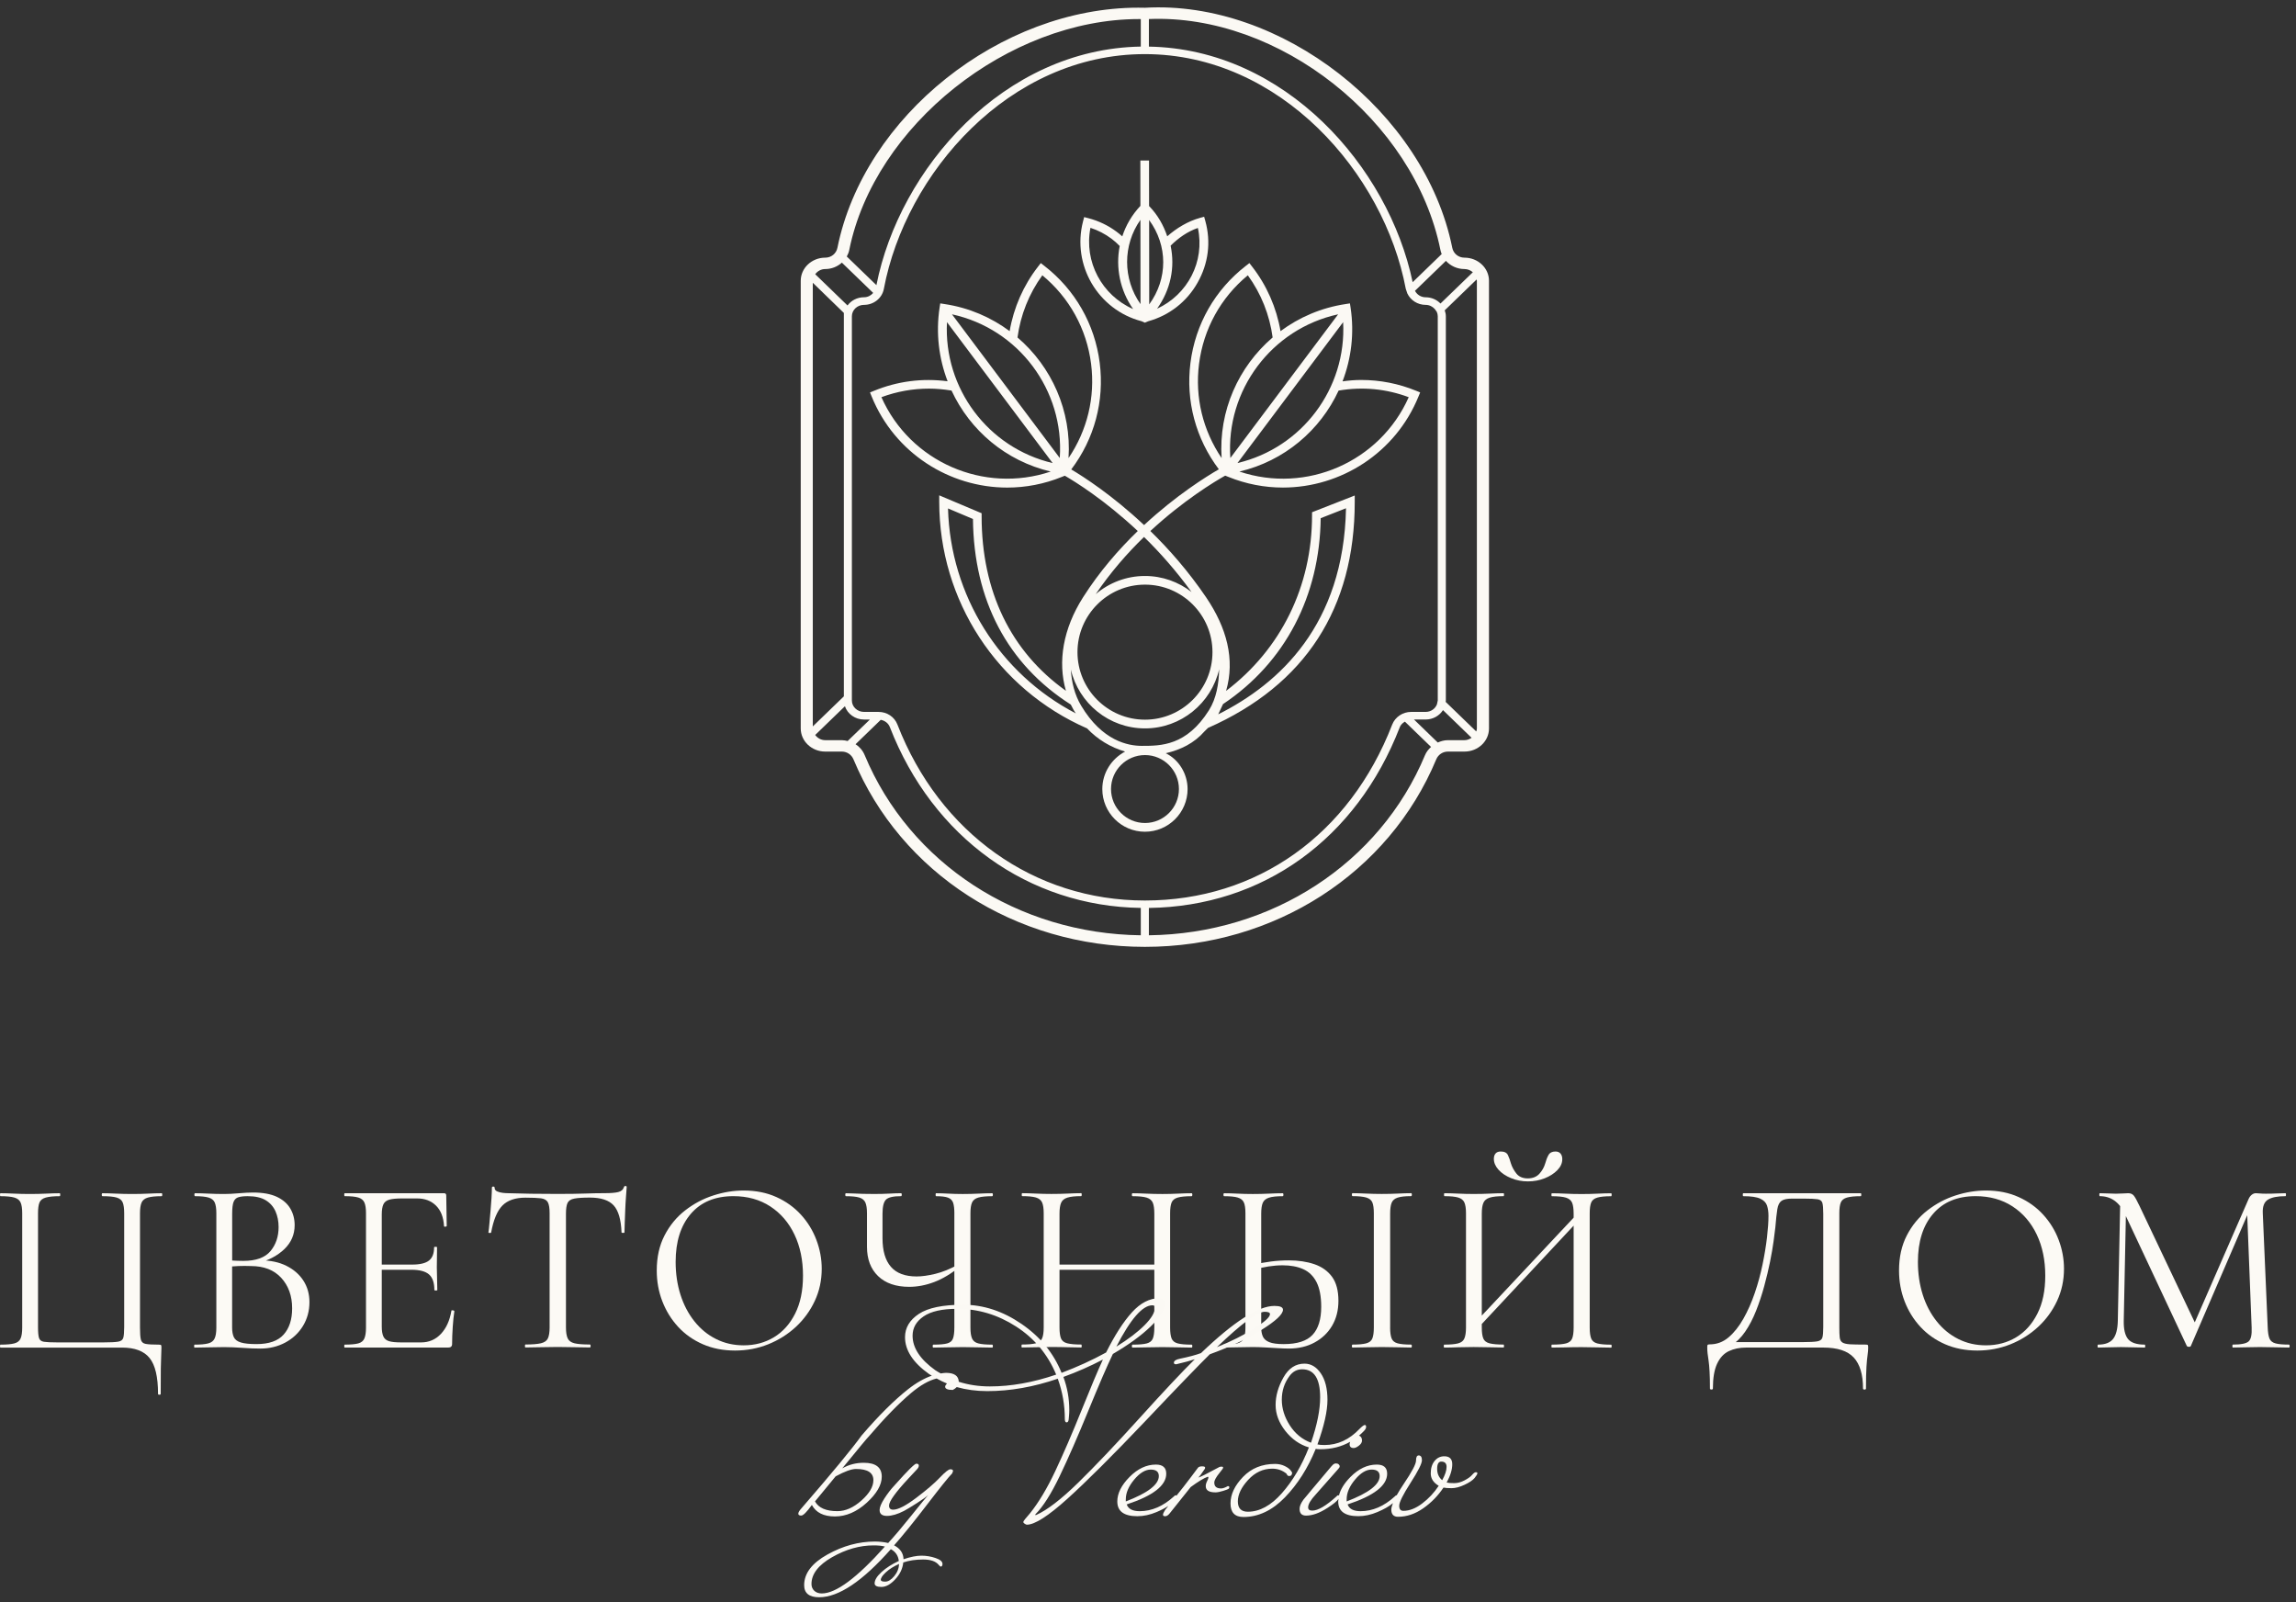
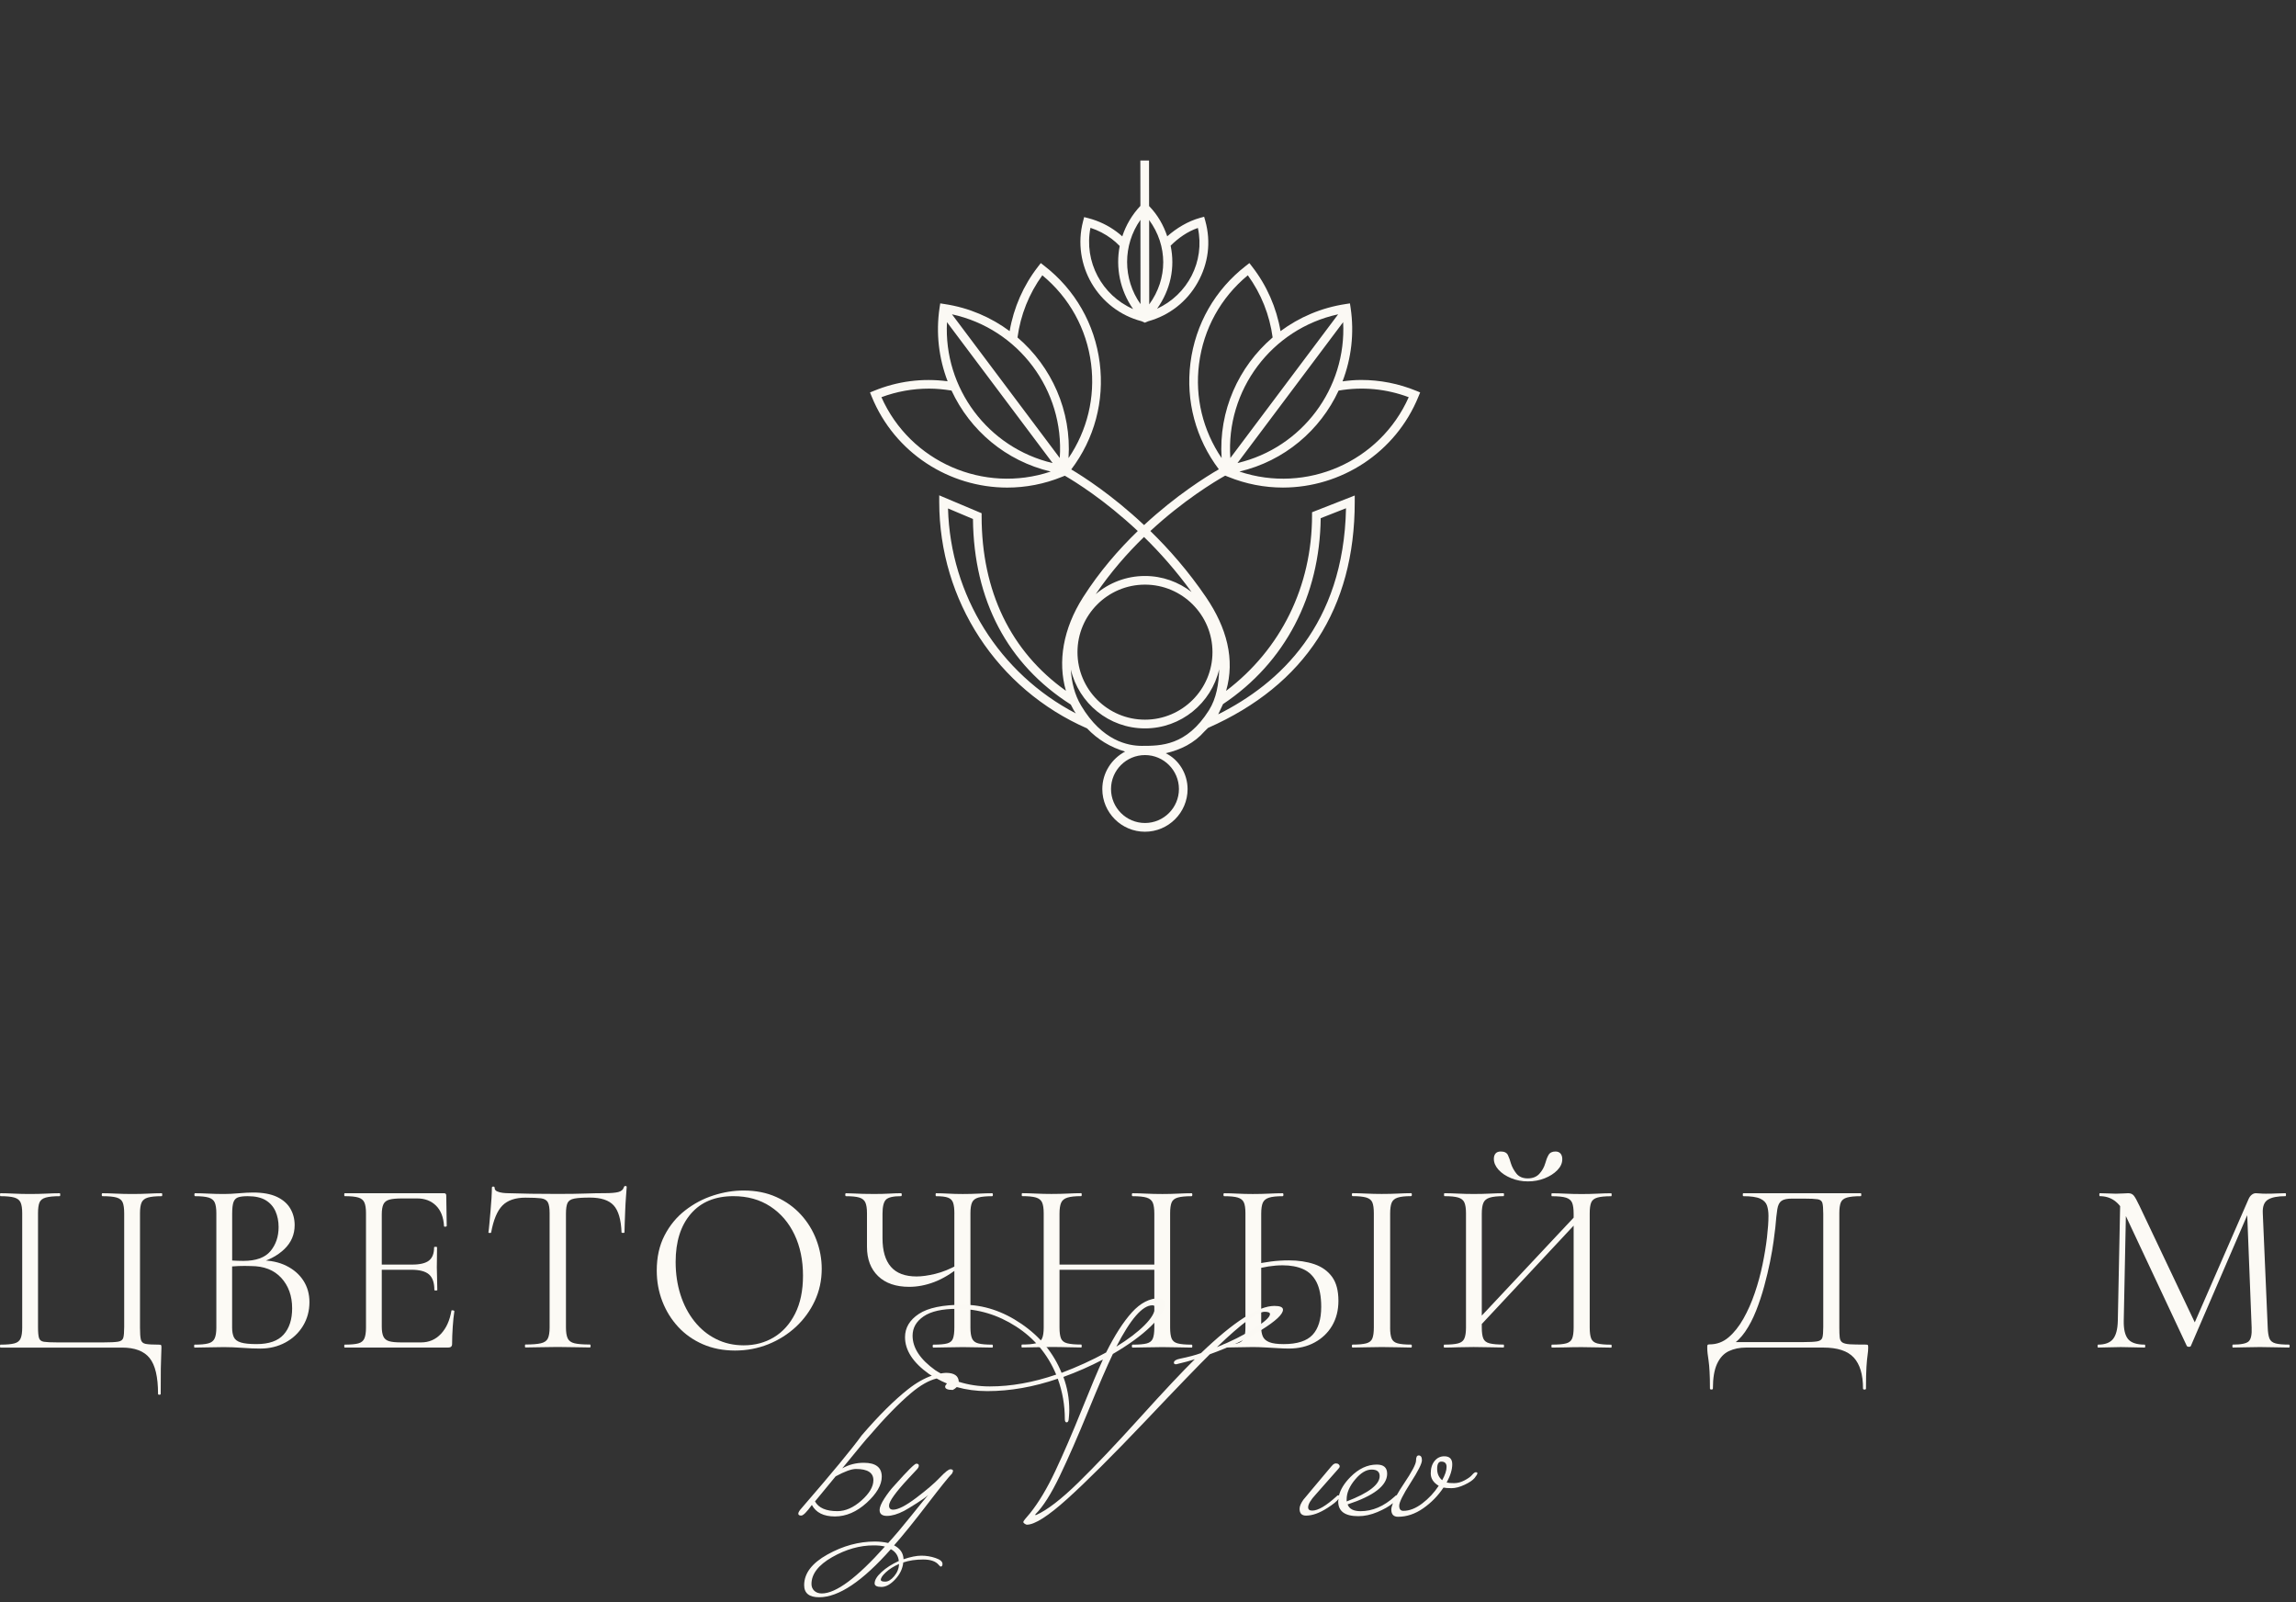
<svg xmlns="http://www.w3.org/2000/svg" width="225" height="157" viewBox="0 0 225 157" fill="none">
  <rect x="0" y="0" width="225" height="157" fill="#333333" stroke="none" />
  <path d="M15.487 136.557C15.487 134.912 15.212 133.745 14.663 133.061C14.115 132.376 13.211 132.033 11.954 132.033H0.048C0.016 132.033 0 131.985 0 131.889C0 131.793 0.016 131.745 0.048 131.745C0.645 131.745 1.097 131.704 1.402 131.624C1.709 131.544 1.915 131.383 2.019 131.14C2.124 130.899 2.177 130.544 2.177 130.075V118.871C2.177 118.403 2.124 118.052 2.019 117.817C1.915 117.584 1.709 117.421 1.402 117.333C1.097 117.245 0.645 117.199 0.048 117.199C0.016 117.199 0 117.151 0 117.055C0 116.958 0.016 116.91 0.048 116.91C0.436 116.91 0.875 116.924 1.367 116.948C1.859 116.972 2.373 116.985 2.902 116.985C3.499 116.985 4.039 116.972 4.523 116.948C5.007 116.924 5.451 116.91 5.855 116.91C5.887 116.91 5.903 116.958 5.903 117.055C5.903 117.151 5.887 117.199 5.855 117.199C5.259 117.199 4.804 117.245 4.488 117.333C4.173 117.421 3.967 117.584 3.87 117.817C3.774 118.052 3.726 118.403 3.726 118.871V130.025C3.726 130.525 3.758 130.881 3.822 131.089C3.886 131.298 4.047 131.424 4.306 131.464C4.563 131.504 4.999 131.525 5.612 131.525H10.137C10.814 131.525 11.296 131.501 11.576 131.453C11.86 131.405 12.029 131.276 12.085 131.065C12.141 130.857 12.17 130.509 12.17 130.025V118.871C12.17 118.403 12.122 118.052 12.026 117.817C11.93 117.584 11.732 117.421 11.432 117.333C11.133 117.245 10.67 117.199 10.041 117.199C9.993 117.199 9.969 117.151 9.969 117.055C9.969 116.958 9.993 116.91 10.041 116.91C10.429 116.91 10.868 116.924 11.36 116.948C11.852 116.972 12.39 116.985 12.97 116.985C13.518 116.985 14.04 116.972 14.532 116.948C15.024 116.924 15.463 116.91 15.851 116.91C15.883 116.91 15.899 116.958 15.899 117.055C15.899 117.151 15.883 117.199 15.851 117.199C15.254 117.199 14.802 117.245 14.495 117.333C14.19 117.421 13.981 117.584 13.877 117.817C13.773 118.052 13.719 118.403 13.719 118.871V130.075C13.719 130.624 13.746 131.014 13.805 131.25C13.861 131.482 14.019 131.624 14.275 131.672C14.532 131.72 14.96 131.745 15.557 131.745C15.685 131.745 15.763 131.761 15.787 131.793C15.811 131.825 15.821 131.905 15.821 132.033C15.821 132.258 15.813 132.512 15.797 132.796C15.781 133.077 15.768 133.505 15.76 134.077C15.752 134.649 15.749 135.476 15.749 136.557C15.749 136.621 15.706 136.653 15.616 136.653C15.524 136.653 15.487 136.621 15.487 136.557Z" fill="#FCFAF5" />
  <path d="M25.291 123.755L25.558 123.488C26.51 123.488 27.345 123.664 28.062 124.02C28.778 124.376 29.335 124.86 29.731 125.472C30.127 126.085 30.324 126.788 30.324 127.577C30.324 128.433 30.116 129.206 29.696 129.902C29.276 130.595 28.701 131.14 27.965 131.536C27.23 131.932 26.411 132.13 25.51 132.13C24.994 132.13 24.408 132.106 23.755 132.058C23.102 132.01 22.501 131.986 21.952 131.986C21.42 131.986 20.907 131.994 20.414 132.01C19.922 132.026 19.476 132.034 19.072 132.034C19.04 132.034 19.023 131.986 19.023 131.889C19.023 131.793 19.04 131.745 19.072 131.745C19.652 131.745 20.096 131.705 20.404 131.624C20.709 131.544 20.92 131.384 21.032 131.14C21.145 130.9 21.201 130.544 21.201 130.076V118.871C21.201 118.403 21.147 118.053 21.043 117.817C20.939 117.584 20.735 117.421 20.438 117.333C20.139 117.245 19.7 117.199 19.12 117.199C19.072 117.199 19.047 117.151 19.047 117.055C19.047 116.959 19.072 116.91 19.12 116.91C19.508 116.91 19.944 116.924 20.428 116.948C20.912 116.972 21.42 116.985 21.952 116.985C22.372 116.985 22.856 116.961 23.405 116.913C23.953 116.865 24.421 116.841 24.809 116.841C25.761 116.841 26.534 116.983 27.133 117.263C27.73 117.547 28.169 117.929 28.452 118.414C28.733 118.898 28.875 119.438 28.875 120.035C28.875 120.955 28.54 121.736 27.869 122.383C27.198 123.022 26.339 123.482 25.291 123.755ZM24.274 117.199C23.902 117.199 23.605 117.231 23.381 117.296C23.153 117.36 22.993 117.51 22.896 117.742C22.8 117.978 22.752 118.368 22.752 118.916V123.659L21.976 123.466C22.493 123.498 22.921 123.52 23.26 123.528C23.597 123.536 23.793 123.539 23.841 123.539C25.082 123.539 25.97 123.22 26.502 122.584C27.034 121.947 27.302 121.161 27.302 120.224C27.302 119.66 27.2 119.146 27 118.689C26.796 118.229 26.478 117.865 26.045 117.6C25.603 117.33 25.015 117.199 24.274 117.199ZM25.143 131.691C26.352 131.691 27.238 131.381 27.794 130.76C28.35 130.14 28.629 129.281 28.629 128.182C28.629 126.973 28.273 125.981 27.564 125.205C26.853 124.429 25.863 124.044 24.587 124.044C24.183 124.028 23.768 124.028 23.341 124.044C22.913 124.06 22.482 124.1 22.046 124.164L22.747 123.897V130.068C22.747 130.456 22.803 130.768 22.915 131.012C23.028 131.253 23.258 131.429 23.605 131.533C23.956 131.64 24.467 131.691 25.143 131.691Z" fill="#FCFAF5" />
  <path d="M43.92 132.031H33.782C33.75 132.031 33.734 131.983 33.734 131.887C33.734 131.791 33.75 131.743 33.782 131.743C34.379 131.743 34.823 131.702 35.115 131.622C35.406 131.542 35.601 131.382 35.708 131.138C35.813 130.897 35.866 130.542 35.866 130.074V118.869C35.866 118.401 35.813 118.05 35.708 117.815C35.604 117.582 35.406 117.419 35.115 117.331C34.823 117.243 34.382 117.197 33.782 117.197C33.75 117.197 33.734 117.149 33.734 117.053C33.734 116.956 33.75 116.908 33.782 116.908H43.511C43.655 116.908 43.73 116.98 43.73 117.128L43.778 120.105C43.778 120.153 43.733 120.182 43.645 120.19C43.556 120.198 43.511 120.179 43.511 120.129C43.463 119.257 43.2 118.588 42.724 118.12C42.248 117.652 41.633 117.419 40.873 117.419H39.397C38.849 117.419 38.434 117.459 38.151 117.539C37.867 117.62 37.674 117.772 37.57 118C37.466 118.227 37.412 118.556 37.412 118.992V129.977C37.412 130.397 37.466 130.721 37.57 130.946C37.674 131.173 37.862 131.325 38.126 131.406C38.394 131.486 38.792 131.526 39.325 131.526H41.261C42.037 131.526 42.684 131.248 43.209 130.691C43.733 130.135 44.075 129.381 44.236 128.429C44.236 128.38 44.284 128.364 44.38 128.38C44.476 128.396 44.525 128.429 44.525 128.477C44.46 128.897 44.407 129.405 44.367 130.001C44.327 130.598 44.305 131.154 44.305 131.67C44.308 131.911 44.179 132.031 43.92 132.031ZM42.566 126.393C42.566 125.682 42.393 125.176 42.045 124.868C41.697 124.563 41.122 124.408 40.314 124.408H36.685V123.9H40.387C41.162 123.9 41.713 123.766 42.045 123.502C42.377 123.234 42.54 122.803 42.54 122.207C42.54 122.175 42.588 122.159 42.684 122.159C42.781 122.159 42.829 122.175 42.829 122.207C42.829 122.691 42.826 123.066 42.818 123.333C42.81 123.598 42.807 123.879 42.807 124.168C42.807 124.539 42.815 124.9 42.831 125.256C42.847 125.612 42.855 125.989 42.855 126.393C42.855 126.425 42.807 126.441 42.711 126.441C42.615 126.441 42.566 126.425 42.566 126.393Z" fill="#FCFAF5" />
  <path d="M51.496 117.344C50.495 117.344 49.741 117.601 49.233 118.117C48.725 118.634 48.358 119.514 48.131 120.755C48.131 120.787 48.085 120.803 47.997 120.803C47.909 120.803 47.863 120.787 47.863 120.755C47.895 120.546 47.928 120.252 47.96 119.872C47.992 119.492 48.026 119.086 48.069 118.65C48.109 118.214 48.142 117.791 48.166 117.379C48.19 116.967 48.203 116.633 48.203 116.376C48.203 116.296 48.246 116.256 48.337 116.256C48.425 116.256 48.471 116.296 48.471 116.376C48.471 116.536 48.551 116.654 48.711 116.726C48.872 116.799 49.054 116.847 49.257 116.871C49.458 116.895 49.631 116.906 49.778 116.906C51.164 116.954 52.788 116.978 54.641 116.978C55.786 116.978 56.693 116.964 57.364 116.94C58.033 116.916 58.683 116.903 59.311 116.903C59.86 116.903 60.282 116.868 60.582 116.796C60.879 116.724 61.069 116.558 61.149 116.298C61.165 116.234 61.213 116.202 61.293 116.202C61.374 116.202 61.414 116.234 61.414 116.298C61.398 116.539 61.374 116.871 61.342 117.291C61.309 117.711 61.285 118.147 61.269 118.596C61.253 119.048 61.237 119.468 61.221 119.853C61.205 120.241 61.197 120.541 61.197 120.749C61.197 120.781 61.149 120.797 61.053 120.797C60.956 120.797 60.908 120.781 60.908 120.749C60.86 119.492 60.603 118.609 60.135 118.099C59.667 117.59 58.892 117.336 57.811 117.336C57.134 117.336 56.626 117.368 56.286 117.433C55.947 117.497 55.724 117.639 55.62 117.855C55.516 118.075 55.462 118.425 55.462 118.909V130.063C55.462 130.531 55.519 130.884 55.631 131.128C55.743 131.368 55.965 131.531 56.297 131.612C56.626 131.692 57.131 131.732 57.808 131.732C57.856 131.732 57.88 131.78 57.88 131.876C57.88 131.973 57.856 132.021 57.808 132.021C57.388 132.021 56.912 132.013 56.38 131.997C55.847 131.981 55.267 131.973 54.639 131.973C54.042 131.973 53.478 131.981 52.943 131.997C52.41 132.013 51.926 132.021 51.49 132.021C51.458 132.021 51.442 131.973 51.442 131.876C51.442 131.78 51.458 131.732 51.49 131.732C52.151 131.732 52.657 131.692 53.002 131.612C53.349 131.531 53.579 131.371 53.692 131.128C53.804 130.887 53.86 130.531 53.86 130.063V118.858C53.86 118.374 53.804 118.024 53.692 117.804C53.579 117.588 53.352 117.454 53.015 117.406C52.681 117.368 52.172 117.344 51.496 117.344Z" fill="#FCFAF5" />
  <path d="M72.033 132.323C70.873 132.323 69.819 132.117 68.874 131.705C67.93 131.293 67.125 130.724 66.454 129.999C65.785 129.274 65.269 128.437 64.905 127.495C64.541 126.551 64.359 125.548 64.359 124.483C64.359 123.175 64.614 122.031 65.122 121.046C65.63 120.062 66.304 119.243 67.144 118.591C67.984 117.938 68.901 117.449 69.902 117.128C70.902 116.804 71.894 116.644 72.879 116.644C74.072 116.644 75.141 116.858 76.086 117.286C77.03 117.713 77.832 118.289 78.493 119.016C79.154 119.741 79.659 120.565 80.004 121.485C80.352 122.405 80.526 123.349 80.526 124.315C80.526 125.444 80.299 126.492 79.846 127.46C79.394 128.429 78.776 129.274 77.996 130.001C77.212 130.726 76.31 131.296 75.286 131.708C74.264 132.117 73.178 132.323 72.033 132.323ZM72.881 131.812C73.978 131.812 74.962 131.55 75.834 131.026C76.706 130.502 77.399 129.731 77.915 128.715C78.431 127.698 78.691 126.457 78.691 124.989C78.691 123.472 78.413 122.13 77.856 120.961C77.3 119.792 76.508 118.872 75.487 118.203C74.462 117.534 73.256 117.197 71.87 117.197C70.078 117.197 68.687 117.775 67.698 118.928C66.705 120.081 66.21 121.651 66.21 123.635C66.21 124.78 66.368 125.85 66.681 126.843C66.997 127.835 67.451 128.707 68.048 129.456C68.644 130.207 69.353 130.788 70.177 131.197C70.993 131.609 71.897 131.812 72.881 131.812Z" fill="#FCFAF5" />
  <path d="M94.106 124.071C93.234 124.783 92.384 125.294 91.555 125.609C90.723 125.925 89.904 126.08 89.099 126.08C87.794 126.08 86.777 125.73 86.05 125.029C85.325 124.328 84.961 123.371 84.961 122.161V118.872C84.961 118.403 84.908 118.053 84.803 117.818C84.699 117.585 84.501 117.422 84.21 117.333C83.918 117.245 83.485 117.2 82.904 117.2C82.856 117.2 82.832 117.152 82.832 117.055C82.832 116.959 82.856 116.911 82.904 116.911C83.161 116.911 83.421 116.919 83.677 116.935C83.937 116.951 84.231 116.964 84.56 116.97C84.892 116.978 85.258 116.983 85.662 116.983C86.242 116.983 86.748 116.97 87.173 116.946C87.601 116.922 87.976 116.908 88.299 116.908C88.347 116.908 88.371 116.956 88.371 117.053C88.371 117.149 88.347 117.197 88.299 117.197C87.54 117.197 87.05 117.309 86.823 117.537C86.596 117.764 86.483 118.222 86.483 118.917V121.311C86.483 122.555 86.756 123.488 87.307 124.119C87.855 124.748 88.692 125.064 89.824 125.064C90.34 125.064 90.95 124.978 91.651 124.81C92.352 124.641 93.098 124.339 93.89 123.903L94.106 124.071ZM93.526 118.917C93.526 118.449 93.486 118.093 93.406 117.852C93.325 117.612 93.159 117.44 92.908 117.344C92.657 117.248 92.266 117.2 91.734 117.2C91.702 117.2 91.686 117.152 91.686 117.055C91.686 116.959 91.702 116.911 91.734 116.911C92.09 116.911 92.483 116.924 92.919 116.948C93.355 116.972 93.831 116.986 94.347 116.986C94.895 116.986 95.417 116.972 95.909 116.948C96.401 116.924 96.84 116.911 97.228 116.911C97.276 116.911 97.3 116.959 97.3 117.055C97.3 117.152 97.276 117.2 97.228 117.2C96.631 117.2 96.179 117.245 95.874 117.333C95.567 117.422 95.361 117.585 95.257 117.818C95.152 118.053 95.099 118.403 95.099 118.872V130.076C95.099 130.544 95.152 130.897 95.257 131.141C95.361 131.382 95.567 131.545 95.874 131.625C96.179 131.705 96.631 131.745 97.228 131.745C97.276 131.745 97.3 131.793 97.3 131.89C97.3 131.986 97.276 132.034 97.228 132.034C96.84 132.034 96.401 132.026 95.909 132.01C95.417 131.994 94.895 131.986 94.347 131.986C93.783 131.986 93.258 131.994 92.774 132.01C92.29 132.026 91.854 132.034 91.469 132.034C91.421 132.034 91.397 131.986 91.397 131.89C91.397 131.793 91.421 131.745 91.469 131.745C92.082 131.745 92.534 131.705 92.822 131.625C93.114 131.545 93.301 131.384 93.389 131.141C93.478 130.897 93.523 130.544 93.523 130.076V118.917H93.526Z" fill="#FCFAF5" />
  <path d="M102.279 130.071V118.866C102.279 118.398 102.225 118.047 102.121 117.812C102.017 117.579 101.813 117.416 101.517 117.328C101.217 117.24 100.77 117.194 100.174 117.194C100.142 117.194 100.126 117.146 100.126 117.05C100.126 116.953 100.142 116.905 100.174 116.905C100.562 116.905 101 116.919 101.492 116.943C101.985 116.967 102.498 116.98 103.03 116.98C103.627 116.98 104.167 116.967 104.651 116.943C105.136 116.919 105.572 116.905 105.957 116.905C105.989 116.905 106.005 116.953 106.005 117.05C106.005 117.146 105.989 117.194 105.957 117.194C105.36 117.194 104.908 117.242 104.603 117.339C104.296 117.435 104.09 117.603 103.985 117.847C103.881 118.088 103.828 118.443 103.828 118.911V130.065C103.828 130.533 103.876 130.886 103.972 131.13C104.068 131.371 104.274 131.534 104.59 131.614C104.905 131.694 105.36 131.734 105.957 131.734C105.989 131.734 106.005 131.782 106.005 131.879C106.005 131.975 105.989 132.023 105.957 132.023C105.553 132.023 105.114 132.015 104.638 131.999C104.162 131.983 103.627 131.975 103.03 131.975C102.498 131.975 101.982 131.983 101.482 131.999C100.982 132.015 100.538 132.023 100.15 132.023C100.118 132.023 100.102 131.975 100.102 131.879C100.102 131.782 100.118 131.734 100.15 131.734C100.746 131.734 101.198 131.694 101.503 131.614C101.811 131.534 102.017 131.373 102.121 131.13C102.228 130.894 102.279 130.539 102.279 130.071ZM102.98 124.408V123.9H113.797V124.408H102.98ZM113.12 118.917C113.12 118.449 113.072 118.093 112.975 117.852C112.879 117.611 112.681 117.44 112.382 117.344C112.082 117.248 111.619 117.2 110.991 117.2C110.943 117.2 110.918 117.151 110.918 117.055C110.918 116.959 110.943 116.911 110.991 116.911C111.378 116.911 111.812 116.924 112.296 116.948C112.78 116.972 113.32 116.986 113.917 116.986C114.449 116.986 114.965 116.972 115.466 116.948C115.966 116.924 116.402 116.911 116.774 116.911C116.822 116.911 116.846 116.959 116.846 117.055C116.846 117.151 116.822 117.2 116.774 117.2C116.177 117.2 115.725 117.245 115.417 117.333C115.11 117.422 114.909 117.585 114.813 117.817C114.717 118.053 114.668 118.403 114.668 118.871V130.076C114.668 130.544 114.717 130.897 114.813 131.141C114.909 131.381 115.11 131.544 115.417 131.625C115.722 131.705 116.174 131.745 116.774 131.745C116.822 131.745 116.846 131.793 116.846 131.889C116.846 131.986 116.822 132.034 116.774 132.034C116.402 132.034 115.966 132.026 115.466 132.01C114.965 131.994 114.449 131.986 113.917 131.986C113.32 131.986 112.78 131.994 112.296 132.01C111.812 132.026 111.376 132.034 110.991 132.034C110.943 132.034 110.918 131.986 110.918 131.889C110.918 131.793 110.943 131.745 110.991 131.745C111.619 131.745 112.082 131.705 112.382 131.625C112.678 131.544 112.876 131.384 112.975 131.141C113.072 130.9 113.12 130.544 113.12 130.076V118.917Z" fill="#FCFAF5" />
  <path d="M126.283 132.128C126.007 132.128 125.665 132.114 125.255 132.09C124.844 132.066 124.421 132.042 123.985 132.018C123.549 131.994 123.145 131.98 122.776 131.98C122.26 131.98 121.754 131.988 121.262 132.004C120.77 132.021 120.323 132.029 119.919 132.029C119.887 132.029 119.871 131.98 119.871 131.884C119.871 131.788 119.887 131.74 119.919 131.74C120.516 131.74 120.965 131.7 121.262 131.619C121.562 131.539 121.765 131.381 121.88 131.149C121.992 130.916 122.048 130.557 122.048 130.073V118.869C122.048 118.384 121.995 118.029 121.891 117.804C121.786 117.579 121.588 117.422 121.297 117.333C121.005 117.245 120.564 117.2 119.965 117.2C119.917 117.2 119.892 117.151 119.892 117.055C119.892 116.959 119.917 116.911 119.965 116.911C120.353 116.911 120.781 116.924 121.246 116.948C121.714 116.972 122.222 116.986 122.771 116.986C123.351 116.986 123.891 116.972 124.391 116.948C124.892 116.924 125.328 116.911 125.699 116.911C125.748 116.911 125.772 116.959 125.772 117.055C125.772 117.151 125.748 117.2 125.699 117.2C125.103 117.2 124.654 117.248 124.357 117.344C124.057 117.44 123.857 117.606 123.752 117.839C123.648 118.071 123.594 118.433 123.594 118.917V130.071C123.594 130.408 123.648 130.699 123.752 130.943C123.857 131.183 124.068 131.371 124.381 131.499C124.696 131.627 125.167 131.692 125.796 131.692C127.117 131.692 128.061 131.389 128.626 130.785C129.19 130.18 129.474 129.265 129.474 128.038C129.474 127.021 129.318 126.214 129.014 125.617C128.706 125.021 128.27 124.598 127.706 124.347C127.141 124.095 126.472 123.972 125.697 123.972C125.245 123.972 124.785 124.01 124.317 124.082C123.849 124.154 123.388 124.256 122.936 124.384L122.888 123.9C123.437 123.771 123.993 123.67 124.557 123.598C125.122 123.525 125.702 123.488 126.299 123.488C127.235 123.488 128.069 123.614 128.802 123.862C129.535 124.114 130.113 124.523 130.533 125.095C130.953 125.668 131.161 126.454 131.161 127.455C131.161 128.375 130.955 129.185 130.544 129.886C130.132 130.587 129.559 131.135 128.826 131.531C128.101 131.93 127.251 132.128 126.283 132.128ZM136.227 130.071C136.227 130.539 136.276 130.892 136.372 131.135C136.468 131.376 136.666 131.539 136.966 131.619C137.263 131.7 137.704 131.74 138.284 131.74C138.333 131.74 138.357 131.788 138.357 131.884C138.357 131.98 138.333 132.029 138.284 132.029C137.897 132.029 137.466 132.021 136.99 132.004C136.514 131.988 135.987 131.98 135.406 131.98C134.874 131.98 134.36 131.988 133.868 132.004C133.376 132.021 132.937 132.029 132.55 132.029C132.501 132.029 132.477 131.98 132.477 131.884C132.477 131.788 132.501 131.74 132.55 131.74C133.13 131.74 133.574 131.7 133.882 131.619C134.187 131.539 134.39 131.379 134.486 131.135C134.582 130.894 134.631 130.539 134.631 130.071V118.866C134.631 118.398 134.582 118.047 134.486 117.812C134.39 117.579 134.187 117.416 133.882 117.328C133.574 117.24 133.13 117.194 132.55 117.194C132.501 117.194 132.477 117.146 132.477 117.05C132.477 116.953 132.501 116.905 132.55 116.905C132.937 116.905 133.376 116.919 133.868 116.943C134.36 116.967 134.874 116.98 135.406 116.98C135.987 116.98 136.519 116.967 137.003 116.943C137.487 116.919 137.915 116.905 138.287 116.905C138.335 116.905 138.359 116.953 138.359 117.05C138.359 117.146 138.335 117.194 138.287 117.194C137.707 117.194 137.265 117.242 136.968 117.339C136.669 117.435 136.474 117.603 136.375 117.847C136.278 118.088 136.23 118.443 136.23 118.911V130.071H136.227Z" fill="#FCFAF5" />
  <path d="M141.533 132.032C141.5 132.032 141.484 131.984 141.484 131.887C141.484 131.791 141.5 131.743 141.533 131.743C142.129 131.743 142.581 131.703 142.886 131.622C143.194 131.542 143.4 131.382 143.504 131.138C143.608 130.898 143.662 130.542 143.662 130.074V118.869C143.662 118.401 143.608 118.051 143.504 117.815C143.4 117.582 143.196 117.419 142.899 117.331C142.6 117.243 142.153 117.197 141.557 117.197C141.524 117.197 141.508 117.149 141.508 117.053C141.508 116.957 141.524 116.908 141.557 116.908C141.944 116.908 142.383 116.922 142.875 116.946C143.367 116.97 143.881 116.983 144.413 116.983C145.01 116.983 145.55 116.97 146.034 116.946C146.518 116.922 146.954 116.908 147.34 116.908C147.372 116.908 147.388 116.957 147.388 117.053C147.388 117.149 147.372 117.197 147.34 117.197C146.743 117.197 146.291 117.245 145.986 117.342C145.678 117.438 145.472 117.606 145.368 117.85C145.264 118.091 145.21 118.446 145.21 118.914V130.068C145.21 130.536 145.259 130.89 145.355 131.133C145.451 131.374 145.657 131.537 145.973 131.617C146.288 131.697 146.743 131.737 147.34 131.737C147.372 131.737 147.388 131.786 147.388 131.882C147.388 131.978 147.372 132.026 147.34 132.026C146.936 132.026 146.497 132.018 146.021 132.002C145.545 131.986 145.01 131.978 144.413 131.978C143.881 131.978 143.365 131.986 142.865 132.002C142.364 132.024 141.92 132.032 141.533 132.032ZM144.678 130.29L144.266 129.903L154.915 118.553L155.302 118.917L144.678 130.29ZM149.712 115.456C150.196 115.456 150.573 115.306 150.849 115.009C151.122 114.71 151.317 114.367 151.429 113.982C151.51 113.677 151.614 113.404 151.745 113.172C151.873 112.939 152.101 112.821 152.422 112.821C152.649 112.821 152.817 112.891 152.93 113.027C153.042 113.164 153.098 113.346 153.098 113.573C153.098 113.961 152.938 114.319 152.614 114.651C152.291 114.983 151.876 115.247 151.368 115.448C150.86 115.649 150.317 115.75 149.733 115.75C149.15 115.75 148.605 115.646 148.088 115.435C147.572 115.226 147.16 114.95 146.853 114.611C146.548 114.274 146.393 113.918 146.393 113.546C146.393 113.319 146.449 113.142 146.561 113.014C146.673 112.885 146.845 112.821 147.069 112.821C147.425 112.821 147.658 112.939 147.77 113.172C147.882 113.407 147.979 113.677 148.062 113.982C148.174 114.338 148.356 114.672 148.607 114.988C148.861 115.301 149.228 115.456 149.712 115.456ZM152.082 132.032C152.05 132.032 152.034 131.984 152.034 131.887C152.034 131.791 152.05 131.743 152.082 131.743C152.71 131.743 153.173 131.703 153.473 131.622C153.77 131.542 153.968 131.382 154.067 131.138C154.163 130.898 154.211 130.542 154.211 130.074V118.92C154.211 118.452 154.163 118.096 154.067 117.855C153.97 117.615 153.772 117.443 153.473 117.347C153.173 117.251 152.71 117.203 152.082 117.203C152.05 117.203 152.034 117.154 152.034 117.058C152.034 116.962 152.05 116.914 152.082 116.914C152.486 116.914 152.924 116.927 153.401 116.951C153.877 116.975 154.412 116.989 155.008 116.989C155.54 116.989 156.057 116.975 156.557 116.951C157.057 116.927 157.501 116.914 157.889 116.914C157.921 116.914 157.937 116.962 157.937 117.058C157.937 117.154 157.921 117.203 157.889 117.203C157.292 117.203 156.84 117.248 156.535 117.336C156.228 117.425 156.027 117.588 155.931 117.82C155.835 118.056 155.786 118.406 155.786 118.874V130.079C155.786 130.547 155.835 130.9 155.931 131.144C156.027 131.384 156.228 131.548 156.535 131.628C156.84 131.708 157.292 131.748 157.889 131.748C157.921 131.748 157.937 131.796 157.937 131.893C157.937 131.989 157.921 132.037 157.889 132.037C157.501 132.037 157.057 132.029 156.557 132.013C156.057 131.997 155.54 131.989 155.008 131.989C154.412 131.989 153.874 131.997 153.401 132.013C152.924 132.024 152.486 132.032 152.082 132.032Z" fill="#FCFAF5" />
  <path d="M182.786 131.739C182.931 131.739 183.016 131.75 183.041 131.777C183.065 131.801 183.078 131.886 183.078 132.031C183.078 132.255 183.057 132.502 183.016 132.769C182.976 133.036 182.939 133.419 182.907 133.919C182.875 134.419 182.859 135.128 182.859 136.048C182.859 136.113 182.81 136.145 182.714 136.145C182.618 136.145 182.57 136.113 182.57 136.048C182.57 134.676 182.267 133.665 181.663 133.01C181.058 132.354 180.061 132.031 178.675 132.031H171.103C170.474 132.031 169.913 132.148 169.42 132.381C168.928 132.614 168.546 133.026 168.27 133.614C167.995 134.203 167.858 135.013 167.858 136.046C167.858 136.11 167.81 136.142 167.714 136.142C167.618 136.142 167.569 136.11 167.569 136.046C167.569 135.366 167.559 134.81 167.532 134.377C167.508 133.941 167.476 133.585 167.436 133.312C167.396 133.039 167.364 132.804 167.339 132.611C167.315 132.416 167.305 132.215 167.305 132.007C167.305 131.878 167.315 131.798 167.339 131.766C167.364 131.734 167.433 131.718 167.545 131.718C168.238 131.718 168.856 131.488 169.396 131.028C169.937 130.568 170.421 129.96 170.849 129.201C171.277 128.444 171.649 127.604 171.962 126.684C172.277 125.764 172.529 124.833 172.724 123.889C172.919 122.945 173.064 122.059 173.16 121.227C173.256 120.398 173.304 119.7 173.304 119.133C173.304 118.745 173.256 118.408 173.16 118.116C173.064 117.828 172.842 117.6 172.494 117.44C172.146 117.279 171.595 117.199 170.835 117.199C170.803 117.199 170.787 117.151 170.787 117.055C170.787 116.958 170.803 116.91 170.835 116.91C170.932 116.91 171.202 116.91 171.646 116.91C172.09 116.91 172.649 116.91 173.326 116.91C174.005 116.91 174.733 116.91 175.516 116.91C176.297 116.91 177.078 116.91 177.851 116.91C178.627 116.91 179.344 116.91 180.005 116.91C180.665 116.91 181.206 116.91 181.626 116.91C182.045 116.91 182.286 116.91 182.35 116.91C182.383 116.91 182.399 116.958 182.399 117.055C182.399 117.151 182.383 117.199 182.35 117.199C181.754 117.199 181.302 117.245 180.997 117.333C180.689 117.421 180.489 117.584 180.392 117.817C180.296 118.052 180.248 118.403 180.248 118.871V130.075C180.248 130.479 180.259 130.798 180.285 131.03C180.31 131.266 180.395 131.429 180.54 131.528C180.684 131.624 180.93 131.686 181.278 131.71C181.62 131.729 182.126 131.739 182.786 131.739ZM178.673 130.022V118.916C178.673 118.416 178.643 118.066 178.587 117.862C178.531 117.662 178.373 117.539 178.116 117.499C177.857 117.458 177.415 117.437 176.784 117.437H175.599C175.131 117.437 174.791 117.509 174.583 117.656C174.374 117.801 174.235 118.076 174.171 118.478C174.107 118.881 174.04 119.478 173.976 120.27C173.944 120.561 173.887 121.003 173.807 121.602C173.727 122.198 173.609 122.878 173.457 123.635C173.302 124.392 173.114 125.186 172.887 126.018C172.662 126.85 172.395 127.652 172.09 128.425C171.782 129.201 171.429 129.88 171.025 130.469C170.621 131.057 170.164 131.507 169.648 131.811V131.496H176.664C177.324 131.496 177.798 131.472 178.079 131.424C178.362 131.375 178.531 131.25 178.587 131.049C178.646 130.849 178.673 130.506 178.673 130.022Z" fill="#FCFAF5" />
-   <path d="M193.772 132.323C192.611 132.323 191.557 132.117 190.613 131.705C189.669 131.293 188.863 130.724 188.192 129.999C187.521 129.274 187.007 128.437 186.643 127.495C186.28 126.551 186.098 125.548 186.098 124.483C186.098 123.175 186.352 122.031 186.86 121.046C187.368 120.062 188.042 119.243 188.882 118.591C189.722 117.938 190.639 117.449 191.64 117.128C192.64 116.804 193.633 116.644 194.617 116.644C195.81 116.644 196.88 116.858 197.824 117.286C198.768 117.713 199.571 118.289 200.231 119.016C200.892 119.741 201.397 120.565 201.743 121.485C202.09 122.405 202.264 123.349 202.264 124.315C202.264 125.444 202.037 126.492 201.585 127.46C201.133 128.429 200.515 129.274 199.734 130.001C198.95 130.726 198.049 131.296 197.024 131.708C196.002 132.117 194.916 132.323 193.772 132.323ZM194.62 131.812C195.716 131.812 196.701 131.55 197.573 131.026C198.445 130.502 199.137 129.731 199.654 128.715C200.17 127.698 200.429 126.457 200.429 124.989C200.429 123.472 200.151 122.13 199.595 120.961C199.038 119.792 198.247 118.872 197.225 118.203C196.2 117.534 194.994 117.197 193.608 117.197C191.816 117.197 190.425 117.775 189.436 118.928C188.443 120.081 187.949 121.651 187.949 123.635C187.949 124.78 188.106 125.85 188.419 126.843C188.732 127.835 189.19 128.707 189.786 129.456C190.383 130.207 191.091 130.788 191.915 131.197C192.731 131.609 193.635 131.812 194.62 131.812Z" fill="#FCFAF5" />
  <path d="M207.539 129.394L207.78 117.465L208.361 117.513L208.12 129.394C208.104 130.234 208.246 130.833 208.542 131.197C208.842 131.561 209.385 131.743 210.177 131.743C210.209 131.743 210.225 131.791 210.225 131.887C210.225 131.983 210.209 132.031 210.177 132.031C209.821 132.031 209.455 132.023 209.075 132.007C208.695 131.991 208.28 131.983 207.828 131.983C207.408 131.983 207.012 131.991 206.643 132.007C206.272 132.023 205.924 132.031 205.603 132.031C205.571 132.031 205.555 131.983 205.555 131.887C205.555 131.791 205.571 131.743 205.603 131.743C206.28 131.743 206.769 131.561 207.066 131.197C207.363 130.833 207.521 130.234 207.539 129.394ZM224.308 131.74C224.356 131.74 224.38 131.788 224.38 131.884C224.38 131.981 224.356 132.029 224.308 132.029C223.92 132.029 223.481 132.021 222.989 132.005C222.497 131.989 221.983 131.981 221.451 131.981C220.935 131.981 220.456 131.989 220.012 132.005C219.568 132.021 219.169 132.029 218.814 132.029C218.782 132.029 218.766 131.981 218.766 131.884C218.766 131.788 218.782 131.74 218.814 131.74C219.619 131.74 220.135 131.636 220.362 131.424C220.587 131.216 220.686 130.764 220.654 130.071L220.194 118.382L220.994 117.269L214.702 131.86C214.686 131.924 214.622 131.957 214.51 131.957C214.398 131.957 214.325 131.924 214.293 131.86L208.219 118.914C207.67 117.769 206.855 117.197 205.774 117.197C205.742 117.197 205.726 117.149 205.726 117.053C205.726 116.956 205.742 116.908 205.774 116.908C206.033 116.908 206.309 116.916 206.609 116.932C206.908 116.948 207.154 116.956 207.347 116.956C207.604 116.956 207.842 116.948 208.061 116.932C208.28 116.916 208.443 116.908 208.558 116.908C208.783 116.908 208.96 116.98 209.091 117.128C209.219 117.272 209.414 117.62 209.671 118.168L215.184 129.782L214.435 131.039L220.338 117.513C220.419 117.32 220.523 117.17 220.654 117.066C220.782 116.962 220.919 116.908 221.066 116.908C221.162 116.908 221.291 116.916 221.454 116.932C221.614 116.948 221.809 116.956 222.034 116.956C222.47 116.956 222.823 116.948 223.099 116.932C223.372 116.916 223.663 116.908 223.971 116.908C224.003 116.908 224.019 116.956 224.019 117.053C224.019 117.149 224.003 117.197 223.971 117.197C223.195 117.197 222.623 117.309 222.253 117.537C221.882 117.764 221.713 118.205 221.745 118.869L222.229 130.074C222.245 130.542 222.302 130.895 222.398 131.138C222.494 131.379 222.692 131.542 222.992 131.622C223.286 131.702 223.725 131.74 224.308 131.74Z" fill="#FCFAF5" />
  <path d="M93.134 143.956C92.96 143.956 92.615 144.228 92.093 144.779C91.574 145.328 90.801 145.988 89.782 146.759C88.76 147.529 88.009 147.914 87.527 147.914C87.257 147.914 87.123 147.781 87.123 147.51C87.123 147.106 87.749 146.229 89.001 144.881L89.838 143.985C89.972 143.851 90.041 143.72 90.041 143.594C90.041 143.469 89.959 143.407 89.795 143.407C89.632 143.407 88.923 144.111 87.672 145.518C87.324 145.884 86.992 146.312 86.674 146.804C86.356 147.296 86.198 147.676 86.198 147.946C86.198 148.332 86.439 148.524 86.92 148.524C87.401 148.524 87.96 148.361 88.597 148.032C88.849 147.898 89.263 147.647 89.841 147.28C90.419 146.914 90.793 146.644 90.967 146.47C90.774 146.681 90.229 147.347 89.335 148.465C88.439 149.583 87.674 150.487 87.038 151.18C86.612 151.084 86.179 151.036 85.738 151.036C84.16 151.036 82.608 151.458 81.086 152.306C79.564 153.154 78.805 154.155 78.805 155.31C78.805 156.099 79.297 156.495 80.278 156.495C82.186 156.495 84.526 154.925 87.3 151.785C87.763 152.033 88.022 152.421 88.081 152.94C87.407 153.248 86.842 153.609 86.39 154.023C85.938 154.438 85.711 154.807 85.711 155.136C85.711 155.366 85.933 155.484 86.377 155.484C86.821 155.484 87.273 155.232 87.736 154.732C88.199 154.232 88.458 153.681 88.517 153.085C89.095 152.892 89.745 152.796 90.467 152.796C91.189 152.796 91.695 152.97 91.983 153.315C92.08 153.43 92.147 153.489 92.187 153.489C92.302 153.489 92.361 153.4 92.361 153.229C92.361 152.996 92.133 152.804 91.681 152.651C91.229 152.496 90.766 152.421 90.293 152.421C89.82 152.421 89.239 152.536 88.544 152.769C88.525 152.173 88.215 151.718 87.618 151.41C88.485 150.429 89.568 149.088 90.868 147.393C92.168 145.697 92.981 144.686 93.31 144.359L93.396 144.129C93.393 144.014 93.307 143.956 93.134 143.956ZM80.535 156.121C80.228 156.121 79.982 156.035 79.797 155.861C79.615 155.687 79.522 155.465 79.522 155.198C79.522 154.216 80.196 153.339 81.544 152.568C82.892 151.798 84.251 151.413 85.617 151.413C86.061 151.413 86.425 151.45 86.717 151.528C83.983 154.591 81.921 156.121 80.535 156.121ZM87.629 154.43C87.329 154.786 87.038 154.965 86.749 154.965C86.46 154.965 86.316 154.906 86.316 154.791C86.316 154.599 86.484 154.347 86.821 154.04C87.158 153.732 87.586 153.462 88.108 153.232C88.086 153.673 87.928 154.074 87.629 154.43Z" fill="#FBF9F4" />
  <path d="M118.558 132.687C120.524 131.975 122.209 131.181 123.616 130.303C125.023 129.426 125.727 128.768 125.727 128.324C125.727 128.073 125.446 127.95 124.89 127.95C123.309 127.95 120.912 129.49 117.694 132.572C117.175 132.764 116.491 132.946 115.643 133.12C115.239 133.198 115.036 133.331 115.036 133.524C115.036 133.62 115.113 133.668 115.266 133.668C116.076 133.476 116.681 133.313 117.087 133.176C115.873 134.372 114.075 136.282 111.697 138.914C109.317 141.543 107.3 143.667 105.644 145.285C103.986 146.903 102.619 147.954 101.541 148.436H101.426L101.485 148.348C102.218 147.615 103.002 146.379 103.842 144.635C104.679 142.891 105.618 140.748 106.658 138.205C107.699 135.661 108.498 133.813 109.057 132.657C110.579 131.772 111.807 130.881 112.741 129.985C113.674 129.089 114.142 128.335 114.142 127.717C114.142 127.602 114.089 127.484 113.984 127.369C113.877 127.254 113.757 127.195 113.623 127.195C112.66 127.195 111.759 127.658 110.922 128.584C110.085 129.509 109.242 130.82 108.394 132.513C107.027 133.264 105.572 133.928 104.032 134.508C103.242 132.564 101.932 130.964 100.102 129.712C98.273 128.46 96.366 127.835 94.381 127.835C92.396 127.835 90.952 128.134 90.048 128.731C89.144 129.327 88.689 130.089 88.689 131.012C88.689 132.304 89.475 133.508 91.043 134.623C91.128 134.685 91.227 134.725 91.316 134.784C90.583 135.04 89.812 135.466 88.994 136.11C87.635 137.18 86.118 138.686 84.444 140.633C83.5 141.944 81.534 144.322 78.549 147.77C78.338 148 78.231 148.179 78.231 148.305C78.231 148.431 78.327 148.492 78.519 148.492C78.712 148.492 79.06 148.144 79.56 147.452C79.964 148.203 80.715 148.578 81.815 148.578C82.914 148.578 83.952 148.128 84.936 147.235C85.918 146.339 86.41 145.486 86.41 144.678C86.41 143.774 85.822 143.319 84.647 143.319C83.877 143.319 83.174 143.504 82.537 143.867C84.193 141.845 85.04 140.823 85.081 140.805C86.68 138.938 88.082 137.496 89.285 136.485C90.195 135.72 91.029 135.246 91.789 135.062C92.113 135.246 92.45 135.41 92.797 135.551C92.69 135.664 92.621 135.771 92.621 135.864C92.621 136.076 92.87 136.183 93.373 136.183C93.538 136.097 93.661 136.001 93.758 135.902C94.68 136.161 95.675 136.298 96.751 136.298C98.984 136.298 101.287 135.894 103.657 135.083C104.12 136.354 104.35 137.675 104.35 139.042C104.35 139.253 104.409 139.36 104.524 139.36C104.639 139.36 104.706 139.264 104.727 139.071L104.756 138.753C104.775 138.542 104.786 138.338 104.786 138.146C104.786 137.028 104.593 135.95 104.208 134.909C105.537 134.428 106.827 133.861 108.081 133.206C107.6 134.246 106.902 135.902 105.987 138.175C105.072 140.449 104.213 142.434 103.416 144.127C102.617 145.823 101.793 147.2 100.945 148.259C100.501 148.76 100.281 149.043 100.281 149.113C100.281 149.179 100.33 149.241 100.426 149.3C100.522 149.359 100.589 149.385 100.629 149.385C101.4 149.385 102.718 148.543 104.588 146.858C106.455 145.173 108.999 142.64 112.216 139.259C115.418 135.88 117.539 133.69 118.558 132.687ZM123.935 128.525C124.282 128.525 124.454 128.602 124.454 128.755C124.454 129.044 123.935 129.517 122.894 130.17C121.854 130.825 120.639 131.432 119.254 131.991C121.661 129.68 123.221 128.525 123.935 128.525ZM112.925 127.891C113.099 127.891 113.185 127.958 113.185 128.094C113.185 128.576 112.842 129.159 112.16 129.843C111.475 130.528 110.555 131.226 109.4 131.938C110.788 129.239 111.962 127.891 112.925 127.891ZM83.885 143.926C85.022 143.926 85.589 144.293 85.589 145.023C85.589 145.659 85.198 146.323 84.417 147.018C83.636 147.711 82.853 148.059 82.064 148.059C80.945 148.059 80.215 147.74 79.867 147.104L81.89 144.648C82.778 144.167 83.441 143.926 83.885 143.926ZM97.002 135.838C95.903 135.838 94.892 135.68 93.958 135.383C93.934 134.802 93.517 134.508 92.696 134.508C92.533 134.508 92.359 134.543 92.19 134.567C92.011 134.46 91.824 134.369 91.655 134.249C90.173 133.19 89.43 132.063 89.43 130.868C89.43 130.097 89.791 129.466 90.513 128.974C91.235 128.482 92.329 128.236 93.792 128.236C95.855 128.236 97.781 128.814 99.573 129.969C101.365 131.125 102.675 132.695 103.502 134.679C101.25 135.45 99.083 135.838 97.002 135.838Z" fill="#FBF9F4" />
-   <path d="M120.322 145.604C120.052 145.759 119.83 145.834 119.659 145.834C119.215 145.834 118.996 145.641 118.996 145.256C118.996 145.045 119.17 144.727 119.515 144.304C119.689 144.093 119.79 143.962 119.817 143.913C119.846 143.865 119.86 143.817 119.86 143.769C119.86 143.721 119.812 143.697 119.715 143.697C119.619 143.697 119.552 143.707 119.512 143.726C118.298 144.381 117.605 144.729 117.431 144.767C117.509 144.689 117.575 144.611 117.634 144.537L118.038 143.959C118.076 143.921 118.097 143.863 118.097 143.785C118.097 143.707 117.995 143.67 117.795 143.67C117.591 143.67 117.458 143.718 117.391 143.814C117.324 143.911 117.107 144.2 116.741 144.681C116.374 145.163 116.123 145.492 115.989 145.663L115.288 146.543C115.272 146.519 115.251 146.503 115.224 146.503C115.157 146.503 115.093 146.543 115.037 146.618C113.978 147.581 112.86 148.062 111.686 148.062C110.993 148.062 110.567 147.84 110.415 147.399C112.996 146.551 114.288 145.55 114.288 144.392C114.288 143.796 113.951 143.496 113.277 143.496C112.352 143.496 111.49 143.9 110.69 144.71C109.891 145.518 109.492 146.318 109.492 147.11C109.492 148.073 110.148 148.554 111.458 148.554C112.073 148.554 112.699 148.418 113.336 148.15C113.801 147.952 114.186 147.752 114.497 147.543L114.173 147.95C114.039 148.161 113.97 148.316 113.97 148.412C113.97 148.509 114.042 148.557 114.186 148.557C114.331 148.557 114.481 148.461 114.633 148.268L116.685 145.697C117.418 145.16 117.974 144.82 118.362 144.686C118.399 144.686 118.421 144.716 118.421 144.772C118.421 144.831 118.378 144.946 118.29 145.12C118.201 145.294 118.159 145.457 118.159 145.612C118.159 146.016 118.477 146.219 119.111 146.219C119.303 146.219 119.555 146.171 119.862 146.075C120.17 145.978 120.349 145.911 120.397 145.871C120.445 145.834 120.47 145.78 120.47 145.714C120.467 145.639 120.419 145.604 120.322 145.604ZM110.324 146.904C110.324 146.267 110.6 145.623 111.148 144.967C111.696 144.312 112.237 143.986 112.766 143.986C113.296 143.986 113.561 144.197 113.561 144.622C113.561 145.451 112.483 146.281 110.324 147.107V146.904Z" fill="#FBF9F4" />
-   <path d="M129.397 141.992C130.485 141.992 131.456 141.746 132.315 141.262C132.28 141.345 132.259 141.425 132.259 141.5C132.259 141.751 132.392 141.874 132.663 141.874C132.796 141.874 132.965 141.797 133.168 141.642C133.371 141.486 133.47 141.323 133.47 141.149C133.47 140.976 133.428 140.847 133.339 140.759C133.294 140.713 133.238 140.681 133.176 140.66C133.337 140.523 133.494 140.382 133.644 140.224C133.799 140.069 133.874 139.93 133.874 139.804C133.874 139.678 133.832 139.617 133.743 139.617C133.655 139.617 133.489 139.742 133.238 139.991C132.235 141.05 131.09 141.58 129.798 141.58C129.49 141.58 129.258 141.561 129.105 141.521C129.76 139.71 130.087 138.255 130.087 137.159C130.087 136.062 129.87 135.193 129.437 134.559C129.004 133.922 128.469 133.606 127.835 133.606C126.968 133.606 126.278 134.058 125.77 134.965C125.259 135.872 125.005 136.768 125.005 137.653C125.005 138.539 125.323 139.387 125.957 140.197C126.594 141.005 127.364 141.545 128.268 141.815C127.575 143.589 126.693 145.081 125.625 146.293C124.555 147.507 123.443 148.115 122.287 148.115C121.632 148.115 121.305 147.778 121.305 147.103C121.305 146.429 121.642 145.726 122.317 144.993C122.991 144.26 123.78 143.896 124.686 143.896C125.205 143.896 125.668 144.06 126.075 144.389C126.133 144.544 126.219 144.619 126.334 144.619C126.527 144.619 126.623 144.504 126.623 144.271L126.479 144.068C126.363 143.912 126.166 143.768 125.887 143.634C125.607 143.501 125.296 143.431 124.949 143.431C123.678 143.431 122.632 143.854 121.814 144.701C120.995 145.549 120.586 146.416 120.586 147.301C120.586 148.187 121.009 148.631 121.856 148.631C123.32 148.631 124.673 147.991 125.917 146.71C127.158 145.429 128.166 143.846 128.937 141.957C129.033 141.981 129.185 141.992 129.397 141.992ZM126.393 139.649C125.874 138.838 125.612 138.001 125.612 137.135C125.612 136.268 125.863 135.498 126.363 134.823C126.69 134.379 127.104 134.16 127.607 134.16C128.782 134.16 129.37 135.075 129.37 136.904C129.37 138.138 129.07 139.622 128.474 141.355C127.607 141.029 126.912 140.459 126.393 139.649Z" fill="#FBF9F4" />
  <path d="M144.624 144.245C144.528 144.245 144.407 144.333 144.263 144.504C144.118 144.678 143.872 144.857 143.527 145.039C143.18 145.224 142.837 145.315 142.503 145.315C142.166 145.315 141.92 145.296 141.767 145.256C142.134 144.582 142.316 143.985 142.316 143.464C142.316 142.945 142.056 142.683 141.535 142.683C141.149 142.683 140.831 142.838 140.582 143.145C140.331 143.453 140.208 143.857 140.208 144.36C140.208 144.86 140.467 145.266 140.989 145.574C140.545 146.248 140.007 146.826 139.371 147.307C138.734 147.789 138.119 148.029 137.522 148.029C137.252 148.029 137.118 147.861 137.118 147.524C137.118 147.187 137.49 146.441 138.231 145.285C138.972 144.13 139.344 143.391 139.344 143.076C139.344 142.757 139.237 142.6 139.026 142.6C138.852 142.6 138.766 142.768 138.766 143.105C138.766 143.442 138.362 144.207 137.552 145.403C137.271 145.817 137.057 146.173 136.872 146.502C136.806 146.502 136.741 146.542 136.685 146.617C135.626 147.58 134.508 148.062 133.334 148.062C132.641 148.062 132.216 147.84 132.063 147.398C134.644 146.55 135.936 145.55 135.936 144.392C135.936 143.795 135.599 143.496 134.925 143.496C134 143.496 133.138 143.9 132.339 144.71C131.734 145.323 131.36 145.93 131.213 146.529C131.196 146.516 131.18 146.502 131.154 146.502C131.087 146.502 131.023 146.542 130.966 146.617C129.945 147.543 129.156 148.005 128.597 148.005C128.326 148.005 128.193 147.898 128.193 147.687C128.193 147.379 128.444 146.954 128.944 146.417L131.111 143.961C131.226 143.846 131.285 143.75 131.285 143.672C131.285 143.595 131.25 143.528 131.183 143.469C131.116 143.41 131.028 143.383 130.924 143.383C130.817 143.383 130.726 143.418 130.648 143.485C130.571 143.552 130.421 143.72 130.199 143.991C129.977 144.261 129.675 144.622 129.289 145.074C128.904 145.526 128.65 145.831 128.524 145.983C128.399 146.138 128.26 146.307 128.104 146.489C127.949 146.673 127.826 146.82 127.73 146.935C127.479 147.283 127.355 147.58 127.355 147.832C127.355 148.276 127.567 148.495 127.992 148.495C128.607 148.495 129.308 148.246 130.086 147.743C130.662 147.374 131.023 147.08 131.172 146.855C131.164 146.938 131.14 147.024 131.14 147.107C131.14 148.07 131.796 148.551 133.106 148.551C133.721 148.551 134.347 148.415 134.984 148.147C135.621 147.877 136.11 147.599 136.458 147.31C136.477 147.294 136.487 147.283 136.506 147.267C136.41 147.516 136.343 147.738 136.343 147.901C136.343 148.374 136.565 148.61 137.006 148.61C137.854 148.61 138.673 148.334 139.462 147.786C140.251 147.238 140.917 146.558 141.457 145.748C141.612 145.785 141.877 145.807 142.251 145.807C142.626 145.807 143.051 145.697 143.522 145.475C143.993 145.253 144.322 145.031 144.504 144.812C144.685 144.59 144.779 144.432 144.779 144.336C144.768 144.274 144.72 144.245 144.624 144.245ZM131.967 146.903C131.967 146.267 132.242 145.622 132.791 144.967C133.339 144.311 133.879 143.985 134.409 143.985C134.939 143.985 135.203 144.196 135.203 144.622C135.203 145.451 134.125 146.28 131.967 147.107V146.903ZM141.329 145.026C141 144.755 140.836 144.386 140.836 143.913C140.836 143.442 140.97 143.204 141.24 143.204C141.588 143.204 141.759 143.378 141.759 143.723C141.762 144.071 141.617 144.504 141.329 145.026Z" fill="#FBF9F4" />
  <path d="M111.876 31.475L112.189 31.614L112.518 31.477C114.586 30.905 116.306 29.562 117.359 27.695C118.416 25.828 118.689 23.71 118.116 21.645L118.001 21.236L117.592 21.348C116.418 21.672 115.292 22.354 114.385 23.154C114.016 22.062 113.46 21.067 112.606 20.187L112.601 15.726H111.75L111.756 20.171C110.927 21.051 110.333 22.073 109.98 23.159C109.803 23.001 109.621 22.851 109.429 22.709C108.594 22.086 107.658 21.637 106.652 21.377L106.243 21.27L106.136 21.682C105.018 25.962 107.596 30.357 111.876 31.475ZM114.717 24.071C115.482 23.311 116.37 22.685 117.389 22.335C118.092 25.63 116.391 28.859 113.39 30.247C114.709 28.388 115.169 26.221 114.717 24.071ZM112.62 29.822L112.612 21.557C114.452 24.071 114.452 27.31 112.62 29.822ZM111.758 21.541L111.766 29.795C110.017 27.323 110.017 24.012 111.758 21.541ZM106.861 22.322C107.602 22.56 108.295 22.921 108.923 23.389C109.207 23.6 109.469 23.838 109.728 24.103C109.314 26.211 109.755 28.452 111.042 30.279C107.987 28.947 106.206 25.641 106.861 22.322Z" fill="#FBF9F4" />
  <path d="M132.762 48.548L128.576 50.188V50.479C128.576 57.46 125.524 63.612 120.153 67.691C121.047 64.602 120.217 61.507 118.198 58.528C116.465 55.976 114.56 53.809 112.731 52.028C115.989 49.013 119.027 47.184 120.065 46.601L120.346 46.713C122.106 47.43 123.927 47.77 125.722 47.77C131.379 47.767 136.753 44.397 139.01 38.841L139.171 38.448L138.778 38.287C137.058 37.584 135.244 37.228 133.385 37.228C132.765 37.228 132.158 37.282 131.564 37.365C132.417 35.136 132.733 32.668 132.353 30.145L132.289 29.725L131.869 29.79C129.472 30.151 127.308 31.092 125.487 32.443C125.091 30.14 124.139 27.965 122.697 26.114L122.435 25.777L122.098 26.04C119.073 28.38 117.141 31.758 116.66 35.554C116.186 39.288 117.179 42.979 119.442 45.98C118.209 46.694 115.261 48.529 112.115 51.445C108.986 48.505 106.175 46.705 104.979 45.993C107.25 42.99 108.242 39.293 107.769 35.554C107.287 31.758 105.356 28.38 102.331 26.04L101.994 25.777L101.732 26.114C100.29 27.965 99.338 30.14 98.942 32.443C97.121 31.092 94.957 30.148 92.56 29.79L92.14 29.725L92.076 30.145C91.696 32.665 92.012 35.128 92.862 37.356C90.372 37.03 87.935 37.354 85.651 38.29L85.258 38.45L85.418 38.844C87.678 44.399 93.049 47.772 98.707 47.772C100.501 47.772 102.323 47.432 104.083 46.716L104.348 46.609C105.359 47.194 108.248 48.981 111.498 52.028C109.631 53.831 107.737 56.005 106.124 58.541C104.185 61.596 103.631 64.824 104.457 67.683C99.049 63.832 96.195 57.942 96.195 50.57V50.286L92.041 48.532V49.174C92.041 58.851 97.72 67.515 106.53 71.367C107.555 72.447 108.833 73.223 110.256 73.637C108.935 74.341 108.023 75.716 108.023 77.313C108.023 79.616 109.898 81.491 112.201 81.491C114.504 81.491 116.379 79.616 116.379 77.313C116.379 75.817 115.528 74.424 114.239 73.801C115.71 73.458 117.029 72.814 118.032 71.663L118.377 71.321C127.921 67.108 132.759 59.584 132.759 49.176V48.548H132.762ZM138.05 38.916C135.228 45.266 128.012 48.401 121.458 46.202C125.861 45.17 129.376 42.16 131.179 38.269C133.551 37.865 135.865 38.1 138.05 38.916ZM121.269 45.367L131.623 31.563C131.968 38.041 127.597 43.88 121.269 45.367ZM131.133 30.795L120.57 44.875C120.108 38.236 124.609 32.213 131.133 30.795ZM117.502 35.653C117.938 32.226 119.629 29.161 122.282 26.973C123.59 28.77 124.419 30.862 124.714 33.063C121.37 35.925 119.407 40.259 119.715 44.883C117.877 42.171 117.085 38.929 117.502 35.653ZM86.376 38.916C87.871 38.36 89.441 38.076 91.043 38.076C91.758 38.076 92.472 38.143 93.247 38.266C95.05 42.158 98.565 45.17 102.968 46.202C96.42 48.398 89.198 45.266 86.376 38.916ZM92.801 31.566L103.155 45.37C96.826 43.88 92.458 38.041 92.801 31.566ZM103.853 44.875L93.29 30.795C99.817 32.213 104.318 38.236 103.853 44.875ZM99.712 33.063C100.009 30.865 100.838 28.77 102.144 26.973C104.795 29.161 106.488 32.226 106.924 35.653C107.338 38.929 106.547 42.171 104.712 44.883C105.017 40.259 103.056 35.925 99.712 33.063ZM112.11 52.611C113.659 54.12 115.261 55.928 116.767 58.003C115.504 57.024 113.924 56.433 112.204 56.433C110.363 56.433 108.681 57.105 107.378 58.212C108.839 56.064 110.481 54.184 112.11 52.611ZM112.204 57.281C115.852 57.281 118.818 60.247 118.818 63.896C118.818 67.544 115.852 70.511 112.204 70.511C108.555 70.511 105.589 67.544 105.589 63.896C105.589 60.25 108.555 57.281 112.204 57.281ZM92.902 49.816L95.347 50.848C95.425 58.806 98.733 65.089 104.934 69.031C104.934 69.031 105.105 69.368 105.204 69.548C105.271 69.671 105.354 69.78 105.428 69.898C97.944 65.998 93.135 58.356 92.902 49.816ZM115.531 77.307C115.531 79.142 114.039 80.635 112.204 80.635C110.369 80.635 108.876 79.142 108.876 77.307C108.876 75.472 110.369 73.98 112.204 73.98C114.039 73.98 115.531 75.472 115.531 77.307ZM111.891 73.078C110.551 73.078 108.015 72.602 105.947 69.136C105.305 68.061 105.014 66.844 104.939 65.6C105.712 68.898 108.67 71.367 112.204 71.367C115.745 71.367 118.711 68.884 119.474 65.573C119.439 66.996 119.206 68.427 118.471 69.593C116.269 73.078 113.768 73.078 111.891 73.078ZM119.38 69.989C119.404 69.944 119.795 69.101 119.851 68.986C125.971 64.904 129.33 58.351 129.424 50.771L131.904 49.797C131.674 61.221 125.377 66.983 119.38 69.989Z" fill="#FBF9F4" />
-   <path d="M143.512 25.245C142.923 25.245 142.431 24.847 142.316 24.274C139.633 10.962 125.497 -0.015 112.209 0.76C111.984 0.755 111.765 0.752 111.543 0.752C98.067 0.752 84.664 11.382 82.066 24.274C81.951 24.847 81.459 25.245 80.871 25.245C79.547 25.245 78.469 26.262 78.469 27.511V71.372C78.469 72.621 79.547 73.638 80.871 73.638H82.497C82.997 73.638 83.444 73.935 83.636 74.395C88.285 85.557 99.495 92.771 112.193 92.771C124.89 92.771 136.1 85.557 140.749 74.395C140.941 73.935 141.388 73.638 141.888 73.638H143.514C144.838 73.638 145.916 72.621 145.916 71.372V27.511C145.916 26.262 144.838 25.245 143.512 25.245ZM143.512 26.361C143.83 26.361 144.116 26.484 144.333 26.674L141.163 29.739C140.802 29.365 140.286 29.127 139.708 29.127C139.253 29.127 138.86 28.872 138.662 28.493L141.696 25.558C142.142 26.053 142.798 26.361 143.512 26.361ZM112.586 1.865C125.339 1.338 138.598 11.802 141.155 24.483C141.185 24.625 141.227 24.761 141.281 24.892L138.435 27.648C136.065 16.317 125.904 4.791 112.588 4.567V1.865H112.586ZM83.227 24.483C85.685 12.297 98.832 1.868 111.62 1.868C111.679 1.868 111.735 1.87 111.794 1.87V4.564C98.364 4.791 88.141 16.515 85.886 27.939L82.981 25.131C83.094 24.93 83.182 24.716 83.227 24.483ZM80.871 26.361C81.497 26.361 82.069 26.12 82.502 25.732L85.57 28.699C85.351 28.955 85.035 29.124 84.674 29.124C84.003 29.124 83.409 29.442 83.053 29.929L79.889 26.869C80.106 26.57 80.456 26.361 80.871 26.361ZM79.651 27.706L82.695 30.659V68.227L79.651 71.172V27.706ZM83.067 72.603C82.882 72.56 82.695 72.52 82.497 72.52H80.871C80.456 72.52 80.106 72.311 79.886 72.012L82.799 69.195C83.053 69.947 83.794 70.498 84.674 70.498H85.247L83.067 72.603ZM111.797 91.637C99.755 91.487 89.16 84.599 84.736 73.986C84.551 73.539 84.236 73.172 83.842 72.916L86.311 70.527C86.713 70.599 87.055 70.859 87.205 71.244C91.399 82.05 100.801 88.799 111.794 88.956V91.637H111.797ZM87.945 70.99C87.654 70.238 86.927 69.751 86.092 69.751H84.669C84.014 69.751 83.481 69.249 83.481 68.631V30.991C83.481 30.373 84.014 29.87 84.669 29.87C85.626 29.87 86.445 29.212 86.614 28.305C88.74 16.996 98.888 5.302 112.187 5.302C125.484 5.302 135.629 16.994 137.761 28.297L137.916 28.755C138.232 29.418 138.919 29.87 139.708 29.87C140.072 29.87 140.388 30.036 140.604 30.279L140.802 30.558C140.861 30.691 140.896 30.838 140.896 30.991V68.631C140.896 68.671 140.877 68.706 140.872 68.743L140.816 69.008C140.65 69.438 140.222 69.751 139.708 69.751H138.285C137.464 69.751 136.72 70.249 136.432 70.99C132.251 81.785 123.186 88.229 112.187 88.229C101.365 88.229 92.075 81.625 87.945 70.99ZM139.647 73.986C135.223 84.599 124.63 91.49 112.586 91.637V88.959C123.75 88.807 132.928 82.216 137.175 71.247C137.317 70.885 137.678 70.706 137.678 70.706L140.238 73.183C139.994 73.408 139.778 73.667 139.647 73.986ZM143.512 72.52H141.885C141.53 72.52 141.203 72.616 140.896 72.75L138.566 70.495H139.711C140.433 70.495 141.062 70.123 141.407 69.575L144.21 72.287C144.009 72.424 143.777 72.52 143.512 72.52ZM144.731 71.372C144.731 71.477 144.697 71.57 144.667 71.667L141.671 68.77C141.674 68.724 141.688 68.679 141.688 68.631V30.991C141.688 30.785 141.645 30.592 141.578 30.405L144.702 27.383C144.707 27.425 144.729 27.466 144.729 27.511V71.372H144.731Z" fill="#FBF9F4" />
</svg>